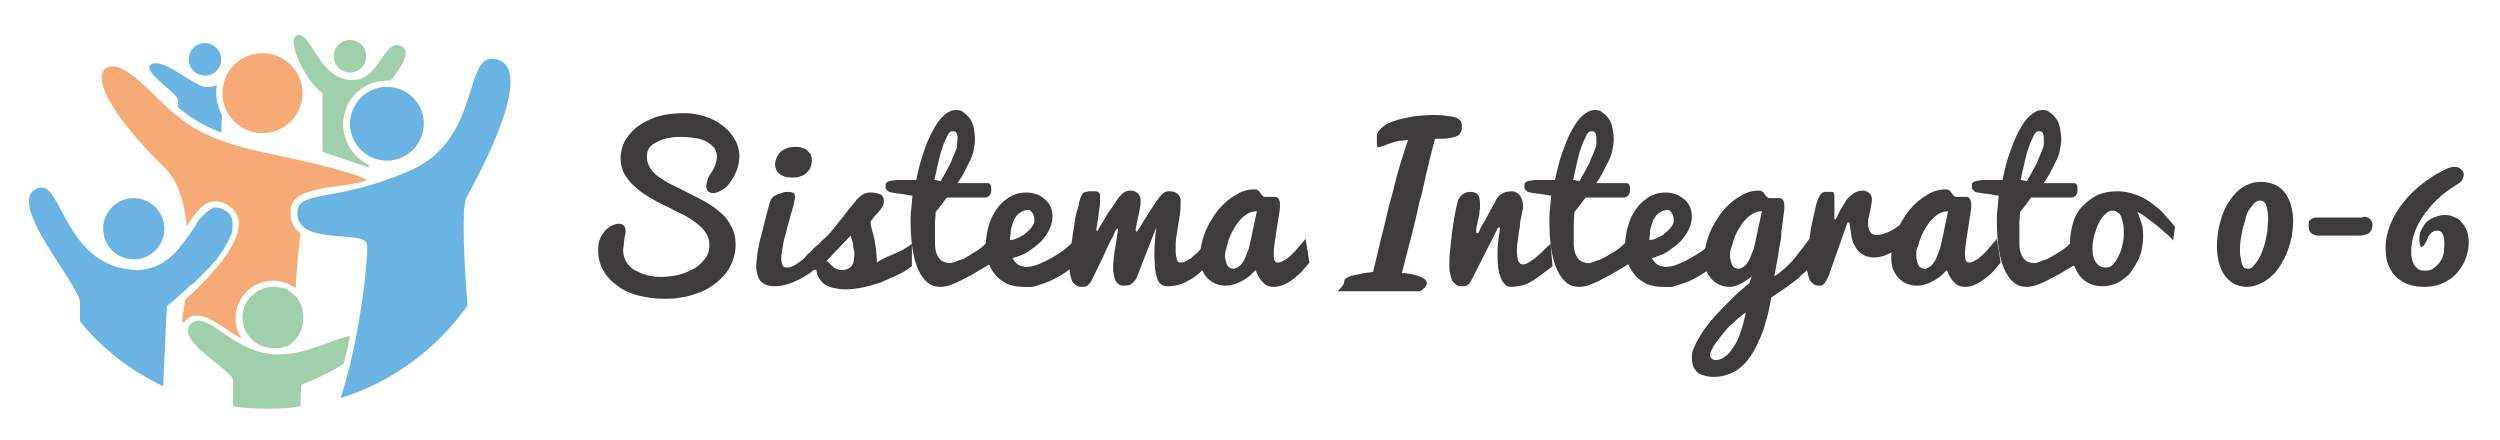
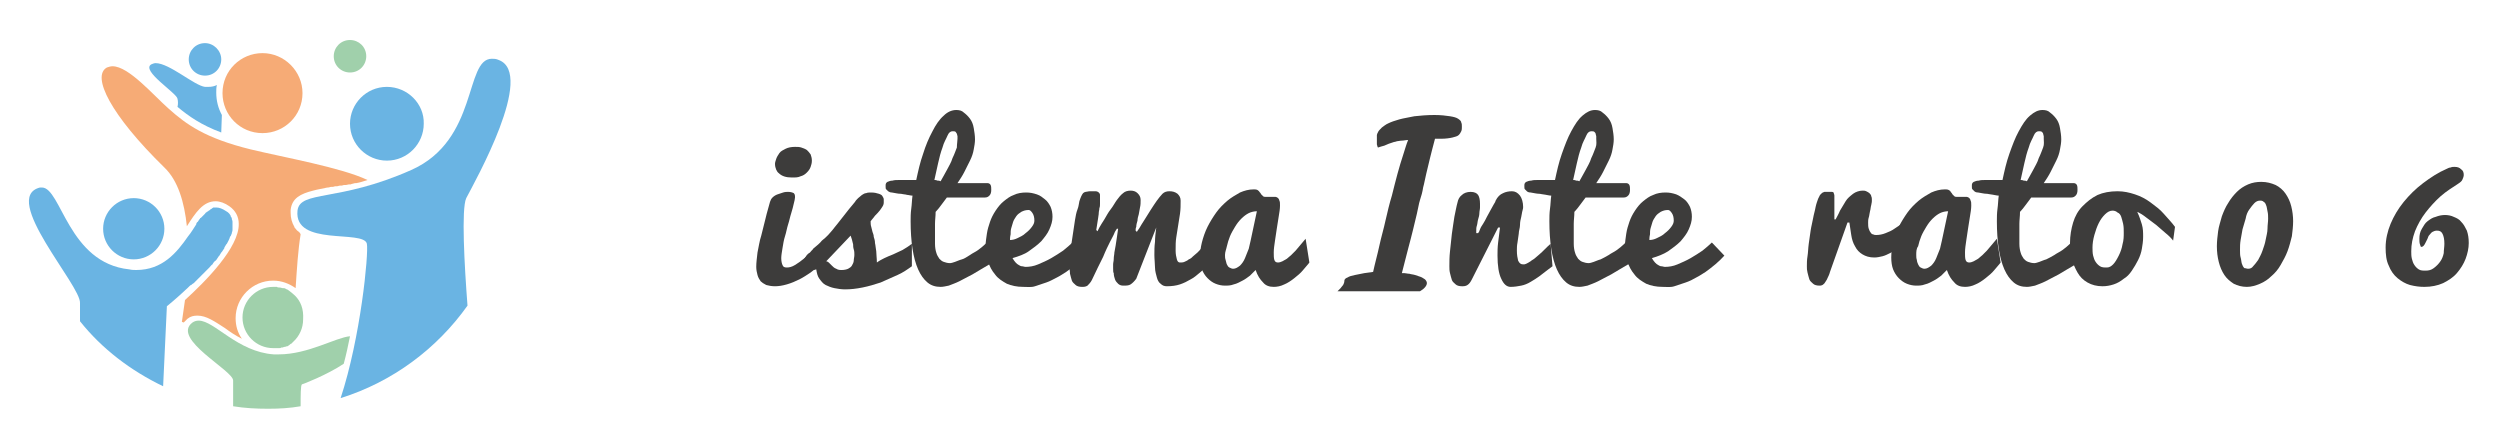
<svg xmlns="http://www.w3.org/2000/svg" id="Livello_1" x="0px" y="0px" viewBox="0 0 400 70.4" style="enable-background:new 0 0 400 70.4;" xml:space="preserve">
  <style type="text/css"> .st0{fill:#6AB4E3;} .st1{fill:#F6AB76;} .st2{fill:#A0D0AB;} .st3{fill:#3D3C3B;} </style>
  <path class="st0" d="M32.8,6.9c-1.5,0-2.6,1.2-2.6,2.6c0,1.5,1.2,2.6,2.6,2.6c1.5,0,2.6-1.2,2.6-2.6C35.4,8.1,34.2,6.9,32.8,6.9" />
  <path class="st1" d="M42,8.5c-3.5,0-6.4,2.8-6.4,6.4c0,3.5,2.8,6.4,6.4,6.4c3.5,0,6.4-2.8,6.4-6.4C48.4,11.4,45.5,8.5,42,8.5" />
  <path class="st0" d="M21.4,31.7c-2.7,0-4.9,2.2-4.9,4.9c0,2.7,2.2,4.9,4.9,4.9s4.9-2.2,4.9-4.9C26.3,33.9,24.1,31.7,21.4,31.7" />
  <path class="st2" d="M56,6.4c-1.5,0-2.6,1.2-2.6,2.6c0,1.5,1.2,2.6,2.6,2.6c1.5,0,2.6-1.2,2.6-2.6C58.6,7.5,57.4,6.4,56,6.4" />
  <path class="st0" d="M61.9,13.9c-3.3,0-5.9,2.7-5.9,5.9c0,3.3,2.7,5.9,5.9,5.9c3.3,0,5.9-2.7,5.9-5.9C67.9,16.6,65.2,13.9,61.9,13.9 " />
-   <path class="st2" d="M54.9,19.9c0-3.9,3.1-7,7-7c0.2,0,0.4,0,0.6,0c1.8-2.2,3.4-4.8,1.7-5.5c-0.3-0.1-0.5-0.2-0.7-0.2 c-2.3,0-3,5.6-7.1,5.6c-0.1,0-0.3,0-0.4,0c-4.9-0.4-6.1-7.2-8.2-7.2c0,0-0.1,0-0.1,0c-2.2,0.3,1.1,7.4,3.9,9.3v9.4l7.4,2.5l0-0.4 C56.6,25.2,54.9,22.7,54.9,19.9" />
  <path class="st0" d="M28.4,15.8c0.1,0.4,0.1,0.9,0,1.3c1.8,1.5,3.8,2.9,7,4.1l0.1-2.8c-0.6-1.1-0.9-2.3-0.9-3.6c0-0.4,0-0.8,0.1-1.2 c-0.4,0.2-0.8,0.3-1.4,0.3c-0.2,0-0.3,0-0.5,0c-1.7-0.2-5.7-3.8-7.9-3.8c-0.2,0-0.5,0.1-0.7,0.2C22.5,11.3,28.3,14.9,28.4,15.8" />
  <path class="st0" d="M79.8,9.6c-0.4-0.2-0.8-0.2-1.1-0.2c-4.4,0-2.1,13-12.9,17.8c-11.7,5.2-17.8,3.2-18.2,6.5 c-0.6,5.8,10.6,3,11.1,5.3c0.3,1.6-1,15-4.2,24.7c8.3-2.6,15.4-7.9,20.3-14.8c-0.5-6.5-1-15.5-0.2-17.2C76,29,85.7,11.8,79.8,9.6" />
  <path class="st2" d="M47.2,47.3c-0.3-0.3-0.7-0.6-1.1-0.9c0,0,0,0,0,0c-0.1-0.1-0.3-0.1-0.4-0.2c0,0,0,0,0,0 c-0.1-0.1-0.3-0.1-0.4-0.1c0,0,0,0-0.1,0c-0.1,0-0.3-0.1-0.4-0.1c0,0-0.1,0-0.1,0c-0.1,0-0.3,0-0.4-0.1c0,0-0.1,0-0.1,0 c-0.2,0-0.3,0-0.5,0c-2.7,0-4.9,2.2-4.9,4.9c0,2.7,2.2,4.9,4.9,4.9c0.2,0,0.3,0,0.5,0c0.1,0,0.1,0,0.2,0c0.1,0,0.2,0,0.3,0 c0.1,0,0.2,0,0.3-0.1c0.1,0,0.1,0,0.2,0c0.1,0,0.2-0.1,0.3-0.1c0,0,0.1,0,0.1,0c0.1,0,0.2-0.1,0.3-0.1c0,0,0,0,0.1,0 c0.1-0.1,0.2-0.1,0.3-0.2c0,0,0,0,0,0c0.1-0.1,0.2-0.2,0.3-0.2c0,0,0,0,0,0c0.1-0.1,0.2-0.2,0.3-0.3c1-0.9,1.6-2.2,1.6-3.6 C48.6,49.4,48.1,48.2,47.2,47.3z" />
  <path class="st2" d="M55,58.2c0.4-1.5,0.7-2.9,1-4.4c-2.3,0.2-6.7,2.9-11.4,2.9c-0.3,0-0.5,0-0.8,0c-5.8-0.4-9.5-5.4-12-5.4 c-0.4,0-0.7,0.1-1,0.3c-3.5,2.6,6.6,7.7,6.5,9.3c0,0.7,0,2.3,0,4.1c1.8,0.3,3.7,0.4,5.6,0.4c1.8,0,3.5-0.1,5.2-0.4 c0-1.8,0-3.3,0.2-3.5C48.4,61.5,52.3,60,55,58.2" />
  <path class="st0" d="M26.1,61.8L26.7,49c0,0,1.5-1.2,3.4-3c0.1-0.1,0.1-0.1,0.2-0.2c0.1-0.1,0.2-0.2,0.3-0.2 c0.1-0.1,0.2-0.2,0.4-0.3c0.1-0.1,0.2-0.2,0.3-0.3c0.1-0.1,0.2-0.2,0.3-0.3c0.1-0.1,0.1-0.1,0.2-0.2c0.1-0.1,0.3-0.3,0.4-0.4 c0.1-0.1,0.1-0.1,0.2-0.2c0.1-0.1,0.3-0.3,0.4-0.4c0.1-0.1,0.1-0.1,0.2-0.2c0.1-0.1,0.3-0.3,0.4-0.4c0,0,0.1-0.1,0.1-0.1 c0.2-0.2,0.3-0.4,0.5-0.5c0-0.1,0.1-0.1,0.1-0.2c0.1-0.1,0.2-0.3,0.4-0.4c0,0,0.1-0.1,0.1-0.1c0.1-0.2,0.3-0.4,0.4-0.6 c0,0,0.1-0.1,0.1-0.1c0.1-0.2,0.2-0.3,0.3-0.5c0,0,0.1-0.1,0.1-0.1c0.1-0.2,0.3-0.4,0.4-0.6c0,0,0-0.1,0-0.1 c0.1-0.2,0.2-0.3,0.3-0.5c0,0,0.1-0.1,0.1-0.1c0.2-0.4,0.4-0.7,0.5-1.1c0,0,0-0.1,0.1-0.1c0.1-0.2,0.1-0.3,0.2-0.5c0,0,0,0,0-0.1 c0.1-0.2,0.1-0.3,0.1-0.5c0,0,0-0.1,0-0.1c0-0.1,0-0.3,0-0.4c0,0,0-0.1,0-0.1c0-0.2,0-0.3,0-0.5c0,0,0-0.1,0-0.1 c0-0.1,0-0.2-0.1-0.4c0,0,0-0.1,0-0.1c0-0.1-0.1-0.3-0.2-0.4c0,0,0,0,0-0.1c-0.1-0.1-0.1-0.2-0.2-0.3c0,0-0.1-0.1-0.1-0.1 c-0.1-0.1-0.2-0.2-0.4-0.3c-0.6-0.4-1.1-0.6-1.6-0.6c-0.1,0-0.2,0-0.3,0c0,0-0.1,0-0.1,0c-0.1,0-0.1,0-0.2,0.1c0,0-0.1,0-0.1,0.1 c-0.1,0-0.1,0-0.2,0.1c0,0-0.1,0-0.1,0.1c-0.1,0-0.1,0.1-0.2,0.1c0,0-0.1,0.1-0.1,0.1c-0.1,0-0.1,0.1-0.2,0.1c0,0-0.1,0.1-0.1,0.1 c-0.1,0-0.1,0.1-0.2,0.2c0,0-0.1,0.1-0.1,0.1c-0.1,0.1-0.1,0.1-0.2,0.2c0,0-0.1,0.1-0.1,0.1c-0.1,0.1-0.1,0.1-0.2,0.2 c0,0-0.1,0.1-0.1,0.1C32.1,34.8,32,34.9,32,35c0,0-0.1,0.1-0.1,0.1c-0.1,0.1-0.1,0.2-0.2,0.3c0,0,0,0.1-0.1,0.1 c-0.1,0.1-0.2,0.2-0.2,0.4c0,0,0,0,0,0c-0.4,0.6-0.8,1.3-1.3,1.9c-1.8,2.6-4.1,5.4-8.3,5.4c-0.3,0-0.7,0-1.1-0.1 C10.9,42.1,9.8,30,6.7,30c-0.1,0-0.2,0-0.3,0c-6.4,1.6,6.6,15.7,6.4,18.5l0,2.9C16.3,55.8,20.9,59.3,26.1,61.8" />
  <path class="st1" d="M47.7,37C47.7,37,47.7,37,47.7,37c-0.2-0.1-0.3-0.3-0.4-0.4c-0.1-0.1-0.2-0.2-0.2-0.3c-0.4-0.7-0.6-1.4-0.6-2.3 c0-0.1,0-0.3,0-0.4c0.2-1.9,1.6-2.6,3.6-3.1c0.7-0.2,1.4-0.3,2.3-0.5c0,0,0.1,0,0.1,0c0.2,0,0.3-0.1,0.5-0.1c0.1,0,0.1,0,0.2,0 c0.2,0,0.3-0.1,0.5-0.1c0.1,0,0.1,0,0.2,0c0.2,0,0.3-0.1,0.5-0.1c0.1,0,0.2,0,0.2,0c0.2,0,0.3-0.1,0.5-0.1c0.1,0,0.2,0,0.2,0 c0.2,0,0.4-0.1,0.6-0.1c0.1,0,0.1,0,0.2,0c0.2-0.1,0.4-0.1,0.7-0.2c0.1,0,0.1,0,0.2,0c0.6-0.1,1.2-0.3,1.8-0.5 c-4.2-2-13.3-3.6-18.7-4.9c-7.3-1.8-10.3-4-13.1-6.5c-2.5-2.2-6.4-6.8-9-6.8c-0.3,0-0.6,0.1-0.9,0.2c-2.5,1.4,0.6,7.6,9.2,16 c2.2,2.1,3.2,5.6,3.6,9.4c0,0,0,0,0,0c1.4-2.2,2.6-4,4.6-4c0.7,0,1.5,0.3,2.2,0.8c1,0.7,1.5,1.7,1.5,2.8c0.1,3.8-5.4,9.3-8.6,12.2 c-0.3,2.1-0.5,3.5-0.5,3.5l0.3,0.1c0.2-0.2,0.4-0.4,0.6-0.6c0.5-0.4,1-0.5,1.6-0.5c1.4,0,2.7,0.9,4.4,2c0.8,0.6,1.7,1.2,2.7,1.7 c-0.7-1-1-2.1-1-3.3c0-3.3,2.7-6,6-6c1.4,0,2.6,0.5,3.6,1.2c0.2-3.1,0.4-6.2,0.8-8.6C48,37.2,47.8,37.1,47.7,37" />
  <g>
-     <path class="st3" d="M103.5,25.1c0,0.7,0.2,1.3,0.6,1.9c0.4,0.6,0.9,1.1,1.6,1.5c0.7,0.5,1.4,0.9,2.3,1.3c0.9,0.4,1.7,0.9,2.6,1.3 c0.9,0.5,1.8,0.9,2.6,1.4c0.9,0.5,1.6,1.1,2.3,1.7c0.7,0.6,1.2,1.4,1.6,2.2c0.4,0.8,0.6,1.7,0.6,2.8c0,1-0.2,1.8-0.5,2.6 s-0.7,1.5-1.3,2.2c-0.5,0.6-1.2,1.2-1.9,1.7c-0.7,0.5-1.5,0.9-2.4,1.2c-0.8,0.3-1.7,0.6-2.7,0.7c-0.9,0.2-1.9,0.2-2.8,0.2 c-1.3,0-2.6-0.2-3.9-0.5c-1.2-0.3-2.4-0.8-3.3-1.5c-1-0.7-1.8-1.5-2.3-2.4c-0.6-1-0.9-2.1-0.9-3.4c0-0.7,0.1-1.3,0.3-1.8 c0.2-0.5,0.5-0.9,0.8-1.3c0.3-0.3,0.7-0.6,1.1-0.8c0.4-0.2,0.7-0.3,1.1-0.3c0.3,0,0.6,0.1,0.8,0.3c0.2,0.2,0.3,0.5,0.3,0.9 c0,0.2,0,0.4-0.1,0.6c0,0.2-0.1,0.4-0.1,0.7c0,0.2-0.1,0.5-0.1,0.8c0,0.3-0.1,0.6-0.1,0.9c0,0.7,0.2,1.4,0.5,1.9 c0.3,0.5,0.8,1,1.3,1.3c0.6,0.3,1.2,0.6,1.9,0.8c0.7,0.2,1.5,0.3,2.3,0.3c0.9,0,1.8-0.1,2.8-0.3c0.9-0.2,1.7-0.6,2.5-1 s1.3-1,1.8-1.6c0.5-0.6,0.7-1.4,0.7-2.2c0-0.8-0.2-1.4-0.6-2c-0.4-0.6-0.9-1.1-1.6-1.6c-0.7-0.5-1.4-1-2.3-1.4 c-0.9-0.4-1.7-0.9-2.6-1.3s-1.8-0.9-2.6-1.4c-0.9-0.5-1.6-1.1-2.3-1.7c-0.7-0.6-1.2-1.3-1.6-2c-0.4-0.7-0.6-1.6-0.6-2.5 c0-0.9,0.2-1.8,0.6-2.6s1.1-1.6,1.9-2.3c0.9-0.7,1.9-1.2,3.2-1.7c1.3-0.4,2.8-0.6,4.5-0.6c1.1,0,2.2,0.2,3.2,0.5s2,0.8,2.8,1.4 c0.8,0.6,1.5,1.3,2,2.2c0.5,0.8,0.8,1.8,0.8,2.8c0,0.6-0.1,1.2-0.3,1.9c-0.2,0.6-0.5,1.3-1,2c-0.4,0.7-0.9,1.2-1.5,1.5 c-0.5,0.3-1,0.5-1.4,0.5c-0.3,0-0.6-0.1-0.8-0.3c-0.2-0.2-0.3-0.5-0.3-0.8c0-0.3,0.1-0.6,0.2-1c0.1-0.4,0.3-0.8,0.7-1.3 c0.3-0.5,0.5-0.9,0.6-1.3c0.1-0.4,0.2-0.8,0.2-1.1c0-0.5-0.1-1-0.4-1.4c-0.3-0.4-0.7-0.7-1.2-1s-1.1-0.5-1.8-0.6s-1.5-0.2-2.4-0.2 c-1,0-1.8,0.1-2.5,0.3c-0.7,0.2-1.3,0.5-1.8,0.8c-0.5,0.3-0.8,0.7-1,1.2C103.6,24.2,103.5,24.7,103.5,25.1z" />
    <path class="st3" d="M131.1,42.5c-0.4,0.3-0.9,0.7-1.4,1.1c-0.6,0.4-1.2,0.8-1.8,1.1s-1.3,0.6-2,0.8s-1.3,0.3-1.9,0.3 c-0.6,0-1-0.1-1.4-0.2c-0.4-0.2-0.7-0.4-0.9-0.6c-0.2-0.3-0.4-0.6-0.5-1c-0.1-0.4-0.2-0.8-0.2-1.3c0-0.7,0.1-1.4,0.2-2.3 c0.2-0.9,0.3-1.8,0.6-2.7c0.2-0.9,0.5-1.9,0.7-2.8c0.2-0.9,0.5-1.8,0.7-2.6c0.1-0.3,0.2-0.5,0.4-0.7c0.2-0.2,0.5-0.4,0.8-0.5 c0.3-0.1,0.6-0.2,0.9-0.3s0.6-0.1,0.8-0.1c0.4,0,0.7,0.1,0.9,0.2c0.2,0.2,0.2,0.4,0.2,0.7c0,0.2-0.1,0.6-0.2,1 c-0.1,0.4-0.2,0.9-0.4,1.5s-0.3,1.2-0.5,1.8c-0.2,0.6-0.3,1.3-0.5,1.9s-0.3,1.3-0.4,1.9c-0.1,0.6-0.2,1.2-0.2,1.6 c0,0.5,0.1,0.9,0.2,1.1c0.1,0.3,0.3,0.4,0.7,0.4c0.4,0,0.8-0.1,1.3-0.4c0.5-0.3,0.9-0.6,1.4-1c0.5-0.4,0.9-0.8,1.4-1.2 s0.9-0.7,1.2-1V42.5z M124,26.2c0-0.2,0.1-0.5,0.2-0.8c0.1-0.3,0.3-0.6,0.5-0.9c0.2-0.3,0.6-0.5,1-0.7s0.9-0.3,1.5-0.3 c0.4,0,0.7,0,1,0.1c0.3,0.1,0.6,0.2,0.9,0.4c0.2,0.2,0.4,0.4,0.6,0.7c0.1,0.3,0.2,0.6,0.2,1c0,0.4-0.1,0.7-0.2,1 c-0.1,0.3-0.3,0.6-0.6,0.9c-0.3,0.3-0.6,0.5-1,0.6c-0.4,0.2-0.8,0.2-1.4,0.2c-0.9,0-1.6-0.2-2.1-0.7C124.3,27.5,124,26.9,124,26.2z " />
    <path class="st3" d="M130.1,39.8c0.6-0.5,1.1-0.9,1.4-1.3c0.4-0.3,0.7-0.6,1-0.9c0.3-0.3,0.5-0.6,0.7-0.8c0.2-0.3,0.5-0.6,0.8-1 c0.3-0.4,0.7-0.9,1.1-1.4s1-1.3,1.7-2.1c0.1-0.2,0.3-0.4,0.5-0.6c0.2-0.2,0.4-0.3,0.6-0.5c0.2-0.1,0.4-0.3,0.7-0.3 c0.2-0.1,0.5-0.1,0.8-0.1c0.5,0,0.9,0.1,1.2,0.2c0.3,0.1,0.5,0.2,0.6,0.4c0.1,0.2,0.2,0.3,0.2,0.5c0,0.2,0,0.3,0,0.5 c0,0.3-0.1,0.5-0.3,0.8c-0.2,0.3-0.4,0.6-0.7,0.9s-0.5,0.5-0.7,0.8c-0.2,0.2-0.3,0.4-0.4,0.5c0,0.3,0,0.6,0.1,0.9s0.1,0.5,0.2,0.8 c0.1,0.3,0.2,0.5,0.2,0.8c0.1,0.3,0.2,0.6,0.2,1c0.1,0.4,0.1,0.8,0.2,1.3c0,0.5,0.1,1.1,0.1,1.8c0.4-0.3,0.8-0.5,1.2-0.7 c0.4-0.2,0.9-0.4,1.4-0.6c0.5-0.2,1-0.5,1.5-0.7c0.5-0.3,1-0.6,1.5-1l0,3.6c-0.7,0.5-1.4,1-2.3,1.4c-0.9,0.4-1.8,0.8-2.7,1.2 c-0.9,0.3-1.9,0.6-2.9,0.8c-1,0.2-1.9,0.3-2.8,0.3c-0.6,0-1.2-0.1-1.7-0.2c-0.5-0.1-1-0.3-1.4-0.5c-0.4-0.2-0.7-0.6-1-1 c-0.3-0.4-0.4-0.9-0.5-1.5c-0.1,0-0.3,0.1-0.4,0.1c-0.1,0-0.3,0-0.4,0c-0.2,0-0.3,0-0.5,0c-0.1,0-0.3-0.1-0.4-0.1s-0.2-0.2-0.3-0.3 c-0.1-0.2-0.1-0.4-0.1-0.7c0-0.3,0.1-0.5,0.2-0.7s0.3-0.4,0.4-0.6c0.2-0.2,0.3-0.3,0.5-0.4C129.9,40,130.1,39.9,130.1,39.8z M132.2,41.8c0.1,0,0.3,0.1,0.4,0.2c0.2,0.2,0.3,0.3,0.5,0.5c0.2,0.2,0.4,0.4,0.7,0.5c0.3,0.2,0.6,0.2,0.9,0.2c0.4,0,0.8-0.1,1-0.2 s0.5-0.3,0.6-0.5s0.3-0.5,0.3-0.8s0.1-0.6,0.1-0.9c0-0.3,0-0.6-0.1-0.9s-0.1-0.6-0.1-0.8c-0.1-0.3-0.1-0.5-0.2-0.8 c-0.1-0.2-0.1-0.4-0.2-0.6L132.2,41.8z" />
    <path class="st3" d="M158.3,42.3c-1,0.6-1.9,1.1-2.7,1.6c-0.8,0.4-1.5,0.8-2.1,1.1s-1.2,0.5-1.7,0.7c-0.5,0.1-0.9,0.2-1.3,0.2 c-0.8,0-1.5-0.2-2.1-0.7c-0.6-0.5-1.1-1.2-1.5-2.1s-0.7-2-0.9-3.3c-0.2-1.3-0.3-2.8-0.3-4.4c0-0.6,0-1.3,0.1-2 c0.1-0.7,0.1-1.4,0.2-2.1c-0.3,0-0.6-0.1-0.7-0.1c-0.2,0-0.4-0.1-0.6-0.1s-0.4-0.1-0.7-0.1c-0.3,0-0.7-0.1-1.3-0.2 c-0.3,0-0.4-0.1-0.6-0.2c-0.1-0.1-0.2-0.2-0.3-0.3c-0.1-0.1-0.1-0.2-0.1-0.4c0-0.1,0-0.2,0-0.3c0-0.2,0.1-0.4,0.3-0.5 c0.2-0.1,0.5-0.2,0.8-0.2c0.3-0.1,0.7-0.1,1.1-0.1c0.4,0,0.8,0,1.1,0c0.4,0,0.7,0,1,0c0.3,0,0.5,0,0.6,0c0.3-1.4,0.6-2.8,1.1-4.2 c0.4-1.3,0.9-2.5,1.5-3.6c0.5-1,1.1-1.9,1.8-2.5c0.6-0.6,1.3-0.9,2-0.9c0.5,0,0.9,0.1,1.2,0.4c0.4,0.3,0.7,0.6,1,1s0.5,0.9,0.6,1.5 c0.1,0.6,0.2,1.2,0.2,1.8c0,0.5-0.1,1.1-0.2,1.6c-0.1,0.6-0.3,1.2-0.6,1.8c-0.3,0.6-0.6,1.2-0.9,1.8s-0.7,1.2-1.1,1.8 c0.1,0,0.3,0,0.5,0c0.2,0,0.5,0,0.8,0c0.3,0,0.6,0,0.9,0c0.3,0,0.7,0,1,0c0.3,0,0.6,0,0.9,0c0.3,0,0.5,0,0.7,0 c0.2,0,0.4,0.1,0.5,0.3c0.1,0.2,0.1,0.5,0.1,0.8c0,0.4-0.1,0.7-0.3,0.9c-0.2,0.2-0.4,0.3-0.7,0.3h-6.1c-0.3,0.4-0.6,0.8-0.9,1.2 c-0.3,0.4-0.6,0.8-0.9,1.1c0,0.7-0.1,1.3-0.1,1.9c0,0.3,0,0.6,0,0.8c0,0.3,0,0.6,0,0.9c0,0.3,0,0.6,0,0.8c0,0.3,0,0.5,0,0.7 c0,0.6,0.1,1.1,0.2,1.4c0.1,0.4,0.3,0.7,0.5,1c0.2,0.2,0.4,0.4,0.7,0.5c0.3,0.1,0.6,0.2,1,0.2c0.2,0,0.5-0.1,0.8-0.2 c0.3-0.1,0.7-0.3,1.1-0.4s0.8-0.4,1.3-0.7c0.4-0.3,0.9-0.5,1.3-0.8c0.4-0.3,0.8-0.6,1.2-1s0.7-0.7,1.1-1V42.3z M153.2,22.2 c0-0.1,0-0.2,0-0.4c0-0.1-0.1-0.3-0.1-0.4c-0.1-0.1-0.1-0.2-0.2-0.3c-0.1-0.1-0.3-0.1-0.5-0.1c-0.3,0-0.6,0.2-0.8,0.7 s-0.6,1.1-0.8,1.9c-0.3,0.8-0.5,1.6-0.7,2.5s-0.4,1.8-0.6,2.7c0.2,0,0.3,0,0.5,0.1c0.2,0,0.3,0,0.5,0.1c0.3-0.5,0.6-1.1,1-1.8 c0.3-0.6,0.7-1.2,0.9-1.9c0.3-0.6,0.5-1.2,0.7-1.7C153.1,23,153.2,22.6,153.2,22.2z" />
    <path class="st3" d="M163.7,45.9c-1,0-1.9-0.2-2.6-0.5c-0.7-0.4-1.4-0.8-1.9-1.5c-0.5-0.6-0.9-1.3-1.1-2.1 c-0.2-0.8-0.4-1.6-0.4-2.5c0-0.6,0.1-1.2,0.2-1.9c0.1-0.7,0.3-1.3,0.5-1.9c0.2-0.6,0.5-1.2,0.9-1.8c0.4-0.6,0.8-1.1,1.3-1.5 c0.5-0.4,1-0.8,1.6-1c0.6-0.3,1.3-0.4,2-0.4c0.6,0,1.1,0.1,1.7,0.3s0.9,0.5,1.3,0.8c0.4,0.3,0.7,0.8,0.9,1.2c0.2,0.5,0.3,1,0.3,1.6 c0,0.7-0.2,1.3-0.5,2s-0.8,1.3-1.3,1.9c-0.6,0.6-1.3,1.1-2,1.6s-1.6,0.8-2.6,1.1c0.2,0.3,0.3,0.5,0.5,0.7s0.3,0.3,0.5,0.4 c0.2,0.1,0.3,0.2,0.5,0.2c0.2,0,0.4,0.1,0.6,0.1c0.6,0,1.3-0.1,2-0.4s1.4-0.6,2.1-1c0.7-0.4,1.3-0.8,1.9-1.2 c0.6-0.5,1.1-0.9,1.5-1.3l2,2.1c-0.9,1-1.9,1.8-3,2.6c-0.5,0.3-0.9,0.6-1.5,0.9s-1.1,0.6-1.7,0.8c-0.6,0.2-1.2,0.4-1.8,0.6 S164.4,45.9,163.7,45.9z M161.6,38.4c0.4,0,0.8-0.1,1.2-0.3c0.4-0.2,0.9-0.4,1.3-0.8c0.4-0.3,0.7-0.6,1-1s0.4-0.7,0.4-1 c0-0.5-0.1-0.9-0.3-1.2c-0.2-0.3-0.4-0.5-0.6-0.5c-0.5,0-0.8,0.1-1.2,0.3c-0.3,0.2-0.6,0.4-0.8,0.7s-0.4,0.6-0.5,0.9 c-0.1,0.3-0.2,0.7-0.3,1c-0.1,0.3-0.1,0.7-0.1,1C161.6,37.9,161.6,38.2,161.6,38.4z" />
    <path class="st3" d="M178.1,42.9c0-0.1,0-0.3,0-0.6c0-0.3,0.1-0.5,0.1-0.9s0.1-0.7,0.1-1c0.1-0.4,0.1-0.7,0.2-1.1 c0.1-0.8,0.3-1.8,0.4-2.7h-0.2c-0.1,0.2-0.3,0.4-0.4,0.7s-0.4,0.8-0.7,1.4c-0.3,0.6-0.7,1.4-1.1,2.4c-0.5,1-1.1,2.2-1.8,3.7 c-0.2,0.4-0.5,0.7-0.7,0.9c-0.3,0.2-0.6,0.2-0.9,0.2c-0.4,0-0.8-0.1-1-0.3s-0.5-0.4-0.6-0.7c-0.1-0.3-0.2-0.7-0.3-1.1 c0-0.4-0.1-0.8-0.1-1.2c0-0.4,0-0.9,0.1-1.5c0.1-0.6,0.1-1.2,0.2-1.9c0.1-0.7,0.2-1.3,0.3-2c0.1-0.7,0.2-1.3,0.3-2 c0.1-0.6,0.2-1.2,0.4-1.7s0.2-0.9,0.3-1.3c0.1-0.3,0.2-0.6,0.3-0.8c0.1-0.2,0.2-0.4,0.3-0.5c0.1-0.1,0.3-0.2,0.4-0.2 c0.2,0,0.4-0.1,0.7-0.1c0.4,0,0.7,0,0.9,0c0.2,0,0.4,0.1,0.5,0.2c0.1,0.1,0.2,0.2,0.2,0.4c0,0.2,0,0.4,0,0.8c0,0.2,0,0.4,0,0.6 c0,0.2,0,0.5-0.1,0.7c0,0.3-0.1,0.5-0.1,0.8c0,0.3-0.1,0.6-0.1,0.8c-0.1,0.6-0.2,1.3-0.3,1.9l0.2,0.2c0,0,0.1-0.2,0.3-0.6 c0.2-0.4,0.5-0.8,0.8-1.3c0.3-0.5,0.6-1.1,1-1.6s0.7-1.1,1-1.5c0.3-0.4,0.6-0.8,1-1.1c0.3-0.3,0.8-0.4,1.2-0.4 c0.4,0,0.8,0.1,1.1,0.4c0.3,0.3,0.5,0.6,0.5,1.1c0,0.4,0,0.8-0.1,1.2c-0.1,0.4-0.1,0.7-0.2,1.1c-0.1,0.3-0.2,0.7-0.2,1 c-0.1,0.3-0.2,0.7-0.2,1c-0.1,0.2-0.1,0.4-0.1,0.5s0,0.1,0,0.1l0.2,0.2c0,0,0.1-0.2,0.4-0.6c0.2-0.4,0.5-0.8,0.8-1.3 c0.3-0.5,0.7-1.1,1-1.6c0.4-0.6,0.7-1.1,1-1.5c0.3-0.4,0.6-0.8,0.9-1.1c0.3-0.3,0.7-0.4,1.1-0.4c0.5,0,0.9,0.1,1.3,0.4 c0.3,0.3,0.5,0.6,0.5,1.1c0,0.7,0,1.4-0.1,2.1c-0.1,0.7-0.2,1.3-0.3,1.9c-0.1,0.6-0.2,1.3-0.3,1.9s-0.1,1.3-0.1,2.1 c0,0.6,0.1,1,0.2,1.4c0.1,0.4,0.3,0.5,0.5,0.5c0.2,0,0.5,0,0.7-0.1s0.5-0.2,0.7-0.4c0.3-0.1,0.5-0.3,0.7-0.5 c0.2-0.2,0.5-0.4,0.7-0.6c0.5-0.5,1-1,1.5-1.7l0.3,3.7c-0.5,0.4-0.9,0.8-1.4,1.2s-0.9,0.8-1.5,1.1c-0.5,0.3-1.1,0.6-1.7,0.8 c-0.6,0.2-1.3,0.3-2.1,0.3c-0.4,0-0.7-0.1-1-0.4c-0.3-0.2-0.5-0.6-0.6-1s-0.3-1-0.3-1.6s-0.1-1.3-0.1-2c0-0.7,0-1.4,0.1-2.1 c0-0.7,0.1-1.5,0.2-2.3H185l-3.2,8.2c-0.3,0.4-0.6,0.7-0.9,0.9c-0.3,0.2-0.7,0.2-1.2,0.2c-0.3,0-0.6-0.1-0.8-0.3s-0.4-0.4-0.5-0.7 s-0.2-0.6-0.2-1C178.1,43.6,178.1,43.3,178.1,42.9z" />
    <path class="st3" d="M209.5,42c-0.2,0.3-0.6,0.7-1,1.2s-0.9,0.9-1.4,1.3c-0.5,0.4-1.1,0.8-1.6,1c-0.6,0.3-1.2,0.4-1.7,0.4 c-0.7,0-1.3-0.2-1.7-0.7c-0.5-0.5-0.9-1.1-1.2-2c-0.3,0.3-0.6,0.6-0.9,0.9c-0.4,0.3-0.8,0.6-1.2,0.8c-0.4,0.2-0.9,0.5-1.4,0.6 c-0.5,0.2-1,0.2-1.4,0.2c-0.5,0-1-0.1-1.5-0.3c-0.5-0.2-0.9-0.5-1.3-0.9c-0.4-0.4-0.7-0.9-0.9-1.4s-0.3-1.2-0.3-1.9 c0-0.8,0.1-1.6,0.3-2.4c0.2-0.8,0.5-1.7,0.9-2.5c0.4-0.8,0.9-1.6,1.4-2.3c0.5-0.7,1.1-1.3,1.8-1.9c0.6-0.5,1.3-0.9,2-1.3 c0.7-0.3,1.4-0.5,2.2-0.5c0.2,0,0.4,0,0.6,0.1c0.1,0.1,0.3,0.2,0.3,0.3c0.1,0.1,0.2,0.2,0.3,0.4c0.1,0.1,0.2,0.2,0.3,0.3 c0.1,0.1,0.3,0.1,0.4,0.1c0.1,0,0.3,0,0.4,0c0.1,0,0.2,0,0.4,0c0.1,0,0.2,0,0.4,0c0.2,0,0.3,0,0.4,0c0.1,0,0.3,0.1,0.4,0.2 c0.1,0.1,0.2,0.3,0.2,0.4c0.1,0.2,0.1,0.4,0.1,0.8c0,0.5-0.1,1.1-0.2,1.7c-0.1,0.6-0.2,1.3-0.3,1.9s-0.2,1.3-0.3,2 c-0.1,0.7-0.2,1.3-0.2,1.9c0,0.5,0,0.9,0.1,1.2c0.1,0.3,0.3,0.4,0.6,0.4c0.2,0,0.5-0.1,0.7-0.2c0.2-0.1,0.5-0.3,0.7-0.4 c0.2-0.2,0.5-0.4,0.7-0.6s0.5-0.5,0.7-0.7c0.5-0.6,1-1.2,1.6-1.9L209.5,42z M196,40.8c0,0.3,0,0.5,0.1,0.8s0.1,0.5,0.2,0.7 c0.1,0.2,0.2,0.4,0.4,0.5s0.4,0.2,0.6,0.2c0.4,0,0.7-0.2,1.1-0.5c0.3-0.3,0.6-0.7,0.8-1.2c0.2-0.5,0.4-1,0.6-1.5 c0.1-0.5,0.2-0.9,0.3-1.3l1-4.7c-0.4,0-0.9,0.1-1.3,0.3c-0.4,0.2-0.8,0.5-1.2,0.9c-0.4,0.4-0.7,0.8-1,1.3c-0.3,0.5-0.6,1-0.8,1.5 s-0.4,1.1-0.5,1.6S196,40.3,196,40.8z" />
    <path class="st3" d="M220.5,23.6L220.5,23.6c-0.1,0-0.1-0.2-0.2-0.5c0-0.4,0-0.9,0-1.5c0-0.1,0.1-0.3,0.2-0.5 c0.1-0.2,0.3-0.4,0.6-0.7c0.3-0.2,0.6-0.5,1.1-0.7c0.4-0.2,1-0.4,1.7-0.6c0.7-0.2,1.5-0.3,2.4-0.5c0.9-0.1,2-0.2,3.2-0.2 c1,0,1.9,0.1,2.5,0.2s1,0.2,1.3,0.4c0.3,0.2,0.5,0.4,0.5,0.6c0.1,0.2,0.1,0.4,0.1,0.7c0,0.2,0,0.5-0.1,0.7 c-0.1,0.2-0.2,0.4-0.4,0.6c-0.2,0.2-0.6,0.3-1,0.4c-0.4,0.1-1.1,0.2-1.8,0.2c-0.3,0-0.7,0-1,0c-0.3,1.2-0.6,2.2-0.8,3.1 c-0.2,0.9-0.4,1.7-0.6,2.5c-0.2,0.8-0.3,1.5-0.5,2.2c-0.1,0.7-0.3,1.4-0.5,2s-0.3,1.4-0.5,2.2c-0.2,0.8-0.4,1.6-0.6,2.5 c-0.2,0.9-0.5,1.9-0.8,3.1c-0.3,1.1-0.6,2.4-1,3.9c0.1,0,0.2,0,0.4,0c0.2,0,0.5,0.1,0.8,0.1c0.3,0.1,0.6,0.1,0.9,0.2 c0.3,0.1,0.6,0.2,0.9,0.3c0.3,0.1,0.5,0.3,0.7,0.4c0.2,0.2,0.3,0.4,0.3,0.6c0,0.4-0.4,0.9-1.1,1.3c-0.2,0-0.6,0-1.1,0s-1.1,0-1.7,0 c-0.7,0-1.4,0-2.2,0s-1.5,0-2.3,0c-0.8,0-1.5,0-2.2,0c-0.7,0-1.4,0-1.9,0c-0.6,0-1,0-1.3,0c-0.3,0-0.5,0-0.5,0c0,0,0.1-0.1,0.2-0.2 s0.2-0.2,0.3-0.3s0.2-0.3,0.4-0.5c0.1-0.2,0.2-0.4,0.2-0.7c0-0.2,0.2-0.4,0.5-0.5c0.3-0.2,0.7-0.3,1.2-0.4c0.5-0.1,1-0.2,1.5-0.3 c0.5-0.1,1-0.1,1.4-0.2c0.3-1.4,0.7-2.8,1-4.2c0.3-1.4,0.7-2.7,1-4.1c0.3-1.3,0.6-2.6,1-3.9c0.3-1.2,0.6-2.4,0.9-3.5 c0.3-1.1,0.6-2.1,0.9-3c0.3-0.9,0.5-1.7,0.8-2.4c-0.4,0-0.7,0.1-1,0.1c-0.3,0-0.6,0.1-0.8,0.1c-0.2,0.1-0.5,0.1-0.7,0.2 s-0.4,0.1-0.6,0.2c-0.2,0.1-0.5,0.2-0.7,0.3C221.1,23.4,220.8,23.5,220.5,23.6z" />
    <path class="st3" d="M231.9,42.6c0-0.7,0-1.5,0.1-2.4c0.1-0.9,0.2-1.8,0.3-2.8c0.1-0.9,0.3-1.9,0.4-2.7c0.2-0.9,0.3-1.6,0.5-2.3 c0.1-0.5,0.3-0.9,0.7-1.2c0.3-0.3,0.8-0.5,1.4-0.5s1,0.2,1.2,0.5c0.2,0.3,0.3,0.8,0.3,1.4c0,0.2,0,0.4,0,0.6c0,0.3-0.1,0.6-0.1,0.9 c0,0.3-0.1,0.7-0.2,1c-0.1,0.3-0.1,0.7-0.2,1s-0.1,0.5-0.1,0.8c0,0.2,0,0.4,0,0.4h0.3c0.1-0.1,0.2-0.3,0.3-0.6s0.3-0.6,0.5-0.9 c0.2-0.3,0.4-0.7,0.6-1.1c0.2-0.4,0.4-0.7,0.6-1.1c0.2-0.3,0.3-0.6,0.5-0.9s0.3-0.5,0.3-0.6c0.3-0.6,0.7-1,1.2-1.2 c0.4-0.2,0.9-0.3,1.4-0.3s0.9,0.2,1.3,0.7c0.3,0.4,0.5,1.1,0.5,1.8c0,0.1,0,0.3-0.1,0.6s-0.1,0.6-0.2,1c-0.1,0.4-0.2,0.8-0.2,1.3 s-0.2,0.9-0.2,1.4c-0.1,0.5-0.1,0.9-0.2,1.4s-0.1,0.9-0.1,1.3c0,0.7,0.1,1.2,0.2,1.6c0.2,0.4,0.4,0.6,0.8,0.6c0.2,0,0.3,0,0.5-0.1 s0.4-0.2,0.7-0.4c0.2-0.2,0.5-0.3,0.7-0.5c0.2-0.2,0.5-0.4,0.7-0.6c0.6-0.5,1.1-1.1,1.8-1.7l0.3,3.6l-0.8,0.6 c-0.4,0.3-0.9,0.7-1.3,1c-0.4,0.3-0.9,0.6-1.4,0.9c-0.5,0.3-1,0.5-1.5,0.6s-1.1,0.2-1.7,0.2c-0.6,0-1.1-0.4-1.5-1.3 c-0.4-0.8-0.6-2.1-0.6-3.7c0-0.6,0-1.3,0.1-2.1s0.2-1.5,0.3-2.4h-0.3l-4.2,8.3c-0.2,0.4-0.4,0.7-0.7,0.9s-0.6,0.2-0.9,0.2 c-0.4,0-0.8-0.1-1-0.3s-0.5-0.4-0.6-0.7s-0.2-0.7-0.3-1.1S231.9,43,231.9,42.6z" />
    <path class="st3" d="M260.5,42.3c-1,0.6-1.9,1.1-2.7,1.6c-0.8,0.4-1.5,0.8-2.1,1.1s-1.2,0.5-1.7,0.7c-0.5,0.1-0.9,0.2-1.3,0.2 c-0.8,0-1.5-0.2-2.1-0.7c-0.6-0.5-1.1-1.2-1.5-2.1c-0.4-0.9-0.7-2-0.9-3.3c-0.2-1.3-0.3-2.8-0.3-4.4c0-0.6,0-1.3,0.1-2 c0.1-0.7,0.1-1.4,0.2-2.1c-0.3,0-0.6-0.1-0.7-0.1s-0.4-0.1-0.6-0.1s-0.4-0.1-0.7-0.1c-0.3,0-0.7-0.1-1.3-0.2 c-0.3,0-0.5-0.1-0.6-0.2s-0.2-0.2-0.3-0.3s-0.1-0.2-0.1-0.4c0-0.1,0-0.2,0-0.3c0-0.2,0.1-0.4,0.3-0.5c0.2-0.1,0.5-0.2,0.8-0.2 c0.3-0.1,0.7-0.1,1.1-0.1c0.4,0,0.8,0,1.1,0c0.4,0,0.7,0,1,0s0.5,0,0.6,0c0.3-1.4,0.6-2.8,1.1-4.2s0.9-2.5,1.5-3.6s1.1-1.9,1.8-2.5 s1.3-0.9,2-0.9c0.5,0,0.9,0.1,1.2,0.4c0.4,0.3,0.7,0.6,1,1s0.5,0.9,0.6,1.5c0.1,0.6,0.2,1.2,0.2,1.8c0,0.5-0.1,1.1-0.2,1.6 c-0.1,0.6-0.3,1.2-0.6,1.8c-0.3,0.6-0.6,1.2-0.9,1.8c-0.3,0.6-0.7,1.2-1.1,1.8c0.1,0,0.3,0,0.5,0c0.2,0,0.5,0,0.8,0 c0.3,0,0.6,0,0.9,0c0.3,0,0.7,0,1,0c0.3,0,0.6,0,0.9,0c0.3,0,0.5,0,0.7,0c0.2,0,0.4,0.1,0.5,0.3c0.1,0.2,0.1,0.5,0.1,0.8 c0,0.4-0.1,0.7-0.3,0.9s-0.4,0.3-0.7,0.3h-6.1c-0.3,0.4-0.6,0.8-0.9,1.2c-0.3,0.4-0.6,0.8-0.9,1.1c0,0.7-0.1,1.3-0.1,1.9 c0,0.3,0,0.6,0,0.8c0,0.3,0,0.6,0,0.9c0,0.3,0,0.6,0,0.8c0,0.3,0,0.5,0,0.7c0,0.6,0.1,1.1,0.2,1.4c0.1,0.4,0.3,0.7,0.5,1 c0.2,0.2,0.4,0.4,0.7,0.5c0.3,0.1,0.6,0.2,1,0.2c0.2,0,0.5-0.1,0.8-0.2c0.3-0.1,0.7-0.3,1.1-0.4c0.4-0.2,0.8-0.4,1.3-0.7 c0.4-0.3,0.9-0.5,1.3-0.8c0.4-0.3,0.8-0.6,1.2-1s0.7-0.7,1.1-1V42.3z M255.4,22.2c0-0.1,0-0.2,0-0.4c0-0.1-0.1-0.3-0.1-0.4 s-0.1-0.2-0.2-0.3c-0.1-0.1-0.3-0.1-0.5-0.1c-0.3,0-0.6,0.2-0.8,0.7s-0.6,1.1-0.8,1.9c-0.3,0.8-0.5,1.6-0.7,2.5s-0.4,1.8-0.6,2.7 c0.2,0,0.3,0,0.5,0.1c0.2,0,0.3,0,0.5,0.1c0.3-0.5,0.6-1.1,1-1.8c0.3-0.6,0.7-1.2,0.9-1.9c0.3-0.6,0.5-1.2,0.7-1.7 S255.4,22.6,255.4,22.2z" />
    <path class="st3" d="M266,45.9c-1,0-1.9-0.2-2.6-0.5c-0.7-0.4-1.4-0.8-1.9-1.5c-0.5-0.6-0.9-1.3-1.1-2.1c-0.2-0.8-0.4-1.6-0.4-2.5 c0-0.6,0.1-1.2,0.2-1.9c0.1-0.7,0.3-1.3,0.5-1.9s0.5-1.2,0.9-1.8c0.4-0.6,0.8-1.1,1.3-1.5c0.5-0.4,1-0.8,1.6-1 c0.6-0.3,1.3-0.4,2-0.4c0.6,0,1.1,0.1,1.7,0.3c0.5,0.2,0.9,0.5,1.3,0.8c0.4,0.3,0.7,0.8,0.9,1.2c0.2,0.5,0.3,1,0.3,1.6 c0,0.7-0.2,1.3-0.5,2c-0.3,0.7-0.8,1.3-1.3,1.9c-0.6,0.6-1.3,1.1-2,1.6c-0.8,0.5-1.6,0.8-2.6,1.1c0.2,0.3,0.3,0.5,0.5,0.7 c0.2,0.2,0.3,0.3,0.5,0.4c0.2,0.1,0.3,0.2,0.5,0.2c0.2,0,0.4,0.1,0.6,0.1c0.6,0,1.3-0.1,2-0.4s1.4-0.6,2.1-1 c0.7-0.4,1.3-0.8,1.9-1.2c0.6-0.5,1.1-0.9,1.5-1.3l2,2.1c-0.9,1-1.9,1.8-3,2.6c-0.5,0.3-0.9,0.6-1.5,0.9c-0.5,0.3-1.1,0.6-1.7,0.8 c-0.6,0.2-1.2,0.4-1.8,0.6S266.7,45.9,266,45.9z M263.9,38.4c0.4,0,0.8-0.1,1.2-0.3s0.9-0.4,1.3-0.8c0.4-0.3,0.7-0.6,1-1 c0.3-0.4,0.4-0.7,0.4-1c0-0.5-0.1-0.9-0.3-1.2c-0.2-0.3-0.4-0.5-0.6-0.5c-0.5,0-0.8,0.1-1.2,0.3c-0.3,0.2-0.6,0.4-0.8,0.7 s-0.4,0.6-0.5,0.9c-0.1,0.3-0.2,0.7-0.3,1c-0.1,0.3-0.1,0.7-0.1,1C263.9,37.9,263.9,38.2,263.9,38.4z" />
-     <path class="st3" d="M280.3,44.2c-0.6,0.5-1.2,0.9-1.8,1.2s-1.2,0.5-1.8,0.5c-0.5,0-1-0.1-1.5-0.3s-0.9-0.5-1.3-0.9 c-0.4-0.4-0.7-0.9-0.9-1.4s-0.3-1.2-0.3-1.9c0-0.8,0.1-1.6,0.3-2.4c0.2-0.8,0.5-1.7,0.9-2.5c0.4-0.8,0.9-1.6,1.4-2.3 c0.5-0.7,1.1-1.3,1.8-1.9c0.6-0.5,1.3-0.9,2-1.3c0.7-0.3,1.4-0.5,2.2-0.5c0.2,0,0.4,0,0.6,0.1s0.3,0.2,0.3,0.3 c0.1,0.1,0.2,0.2,0.3,0.4c0.1,0.1,0.2,0.2,0.3,0.3c0.1,0.1,0.3,0.1,0.4,0.1c0.1,0,0.3,0,0.4,0c0.1,0,0.2,0,0.4,0c0.1,0,0.2,0,0.4,0 c0.2,0,0.3,0,0.4,0s0.3,0.1,0.4,0.2c0.1,0.1,0.2,0.3,0.2,0.4c0.1,0.2,0.1,0.4,0.1,0.8c0,0.3,0,0.6-0.1,1.1s-0.1,1-0.2,1.6 c-0.1,0.6-0.2,1.2-0.2,1.8s-0.2,1.3-0.3,1.9c-0.2,1.5-0.5,3-0.8,4.7c0.3-0.2,0.7-0.4,1-0.7s0.8-0.6,1.2-1.1c0.5-0.4,1-1,1.5-1.7 c0.6-0.7,1.2-1.5,1.9-2.5l0.8,3.5c-0.2,0.3-0.4,0.7-0.7,1c-0.3,0.3-0.6,0.7-1,1c-0.4,0.3-0.7,0.7-1.1,1c-0.4,0.3-0.8,0.6-1.2,0.9 c-0.9,0.7-1.9,1.3-2.9,2c-0.2,1.1-0.4,2.2-0.7,3.3c-0.3,1.1-0.6,2.1-1,3c-0.4,0.9-0.8,1.8-1.3,2.6c-0.5,0.8-1,1.5-1.6,2 c-0.6,0.6-1.3,1-2,1.3c-0.8,0.3-1.6,0.5-2.5,0.5c-0.4,0-0.7,0-1.2-0.1c-0.4-0.1-0.8-0.2-1.2-0.4c-0.4-0.2-0.6-0.5-0.9-1 c-0.2-0.4-0.3-1-0.3-1.7c0-0.5,0.1-1,0.4-1.6c0.2-0.6,0.6-1.2,1-1.9c0.4-0.7,0.9-1.3,1.5-2.1c0.6-0.7,1.2-1.4,1.9-2.1 c0.7-0.7,1.4-1.4,2.1-2.1c0.7-0.7,1.5-1.3,2.3-2L280.3,44.2z M274.5,57.6c0.4,0,0.9-0.1,1.3-0.4c0.4-0.3,0.8-0.6,1.1-1 c0.3-0.4,0.6-0.9,0.9-1.4c0.3-0.5,0.5-1.1,0.7-1.7c0.2-0.6,0.4-1.1,0.5-1.7c0.1-0.5,0.3-1,0.3-1.4c-0.4,0.3-0.8,0.6-1.3,1 c-0.4,0.4-0.8,0.8-1.3,1.2c-0.4,0.4-0.8,0.9-1.2,1.4c-0.4,0.5-0.7,0.9-1,1.3c-0.3,0.4-0.5,0.8-0.7,1.2s-0.2,0.7-0.2,0.9 C273.8,57.4,274,57.6,274.5,57.6z M276.8,40.8c0,0.3,0,0.5,0.1,0.8c0,0.2,0.1,0.5,0.2,0.7c0.1,0.2,0.2,0.4,0.4,0.5s0.4,0.2,0.6,0.2 c0.4,0,0.7-0.2,1.1-0.5c0.3-0.3,0.6-0.7,0.8-1.2c0.2-0.5,0.4-1,0.6-1.5c0.1-0.5,0.2-0.9,0.3-1.3l1-4.7c-0.4,0-0.9,0.1-1.3,0.3 c-0.4,0.2-0.8,0.5-1.2,0.9c-0.4,0.4-0.7,0.8-1,1.3c-0.3,0.5-0.6,1-0.8,1.5s-0.4,1.1-0.5,1.6C276.9,39.8,276.8,40.3,276.8,40.8z" />
    <path class="st3" d="M289.1,42.6c0-0.5,0-1,0.1-1.6s0.1-1.3,0.2-2c0.1-0.7,0.2-1.4,0.3-2.1c0.1-0.7,0.3-1.4,0.4-2 c0.1-0.6,0.3-1.2,0.4-1.8c0.1-0.5,0.3-1,0.4-1.3c0.1-0.2,0.2-0.4,0.3-0.6c0.1-0.1,0.2-0.2,0.3-0.3c0.1-0.1,0.2-0.1,0.4-0.2 c0.2,0,0.4,0,0.6,0c0.3,0,0.5,0,0.6,0c0.2,0,0.3,0.1,0.3,0.2s0.1,0.2,0.1,0.4c0,0.2,0,0.4,0,0.8c0,0.4,0,0.9,0,1.4s0,1.1,0,1.6h0.2 c0.2-0.4,0.5-0.9,0.7-1.4c0.3-0.5,0.6-1,0.9-1.5s0.7-0.8,1.2-1.2c0.4-0.3,1-0.5,1.5-0.5c0.2,0,0.4,0,0.6,0.1 c0.2,0.1,0.4,0.2,0.5,0.3s0.3,0.3,0.3,0.5c0.1,0.2,0.1,0.4,0.1,0.6c0,0.2,0,0.4-0.1,0.8c-0.1,0.3-0.1,0.7-0.2,1 c-0.1,0.4-0.1,0.7-0.2,1c-0.1,0.3-0.1,0.6-0.1,0.8c0,0.4,0,0.7,0.1,1s0.2,0.5,0.3,0.6c0.1,0.2,0.3,0.3,0.4,0.3 c0.2,0.1,0.3,0.1,0.5,0.1c0.5,0,1-0.1,1.5-0.3c0.5-0.2,1-0.4,1.4-0.7c0.5-0.3,1-0.7,1.5-1l-0.2,3.7c-0.3,0.2-0.6,0.4-0.9,0.6 c-0.3,0.2-0.7,0.4-1.1,0.6c-0.4,0.2-0.8,0.4-1.2,0.5s-0.9,0.2-1.3,0.2c-0.8,0-1.4-0.2-1.9-0.5c-0.5-0.3-0.9-0.7-1.2-1.3 c-0.3-0.5-0.5-1.1-0.6-1.8s-0.2-1.3-0.3-2h-0.3l-2.8,7.9c-0.1,0.4-0.3,0.8-0.4,1c-0.1,0.3-0.3,0.5-0.4,0.7 c-0.1,0.2-0.3,0.3-0.4,0.4c-0.2,0.1-0.3,0.1-0.5,0.1c-0.4,0-0.8-0.1-1-0.3s-0.5-0.4-0.6-0.7s-0.2-0.7-0.3-1.1S289.1,43,289.1,42.6z " />
    <path class="st3" d="M320.1,42c-0.2,0.3-0.6,0.7-1,1.2c-0.4,0.5-0.9,0.9-1.4,1.3c-0.5,0.4-1.1,0.8-1.6,1c-0.6,0.3-1.2,0.4-1.7,0.4 c-0.7,0-1.3-0.2-1.7-0.7c-0.5-0.5-0.9-1.1-1.2-2c-0.3,0.3-0.6,0.6-0.9,0.9c-0.4,0.3-0.8,0.6-1.2,0.8c-0.4,0.2-0.9,0.5-1.4,0.6 c-0.5,0.2-1,0.2-1.4,0.2c-0.5,0-1-0.1-1.5-0.3s-0.9-0.5-1.3-0.9c-0.4-0.4-0.7-0.9-0.9-1.4s-0.3-1.2-0.3-1.9c0-0.8,0.1-1.6,0.3-2.4 c0.2-0.8,0.5-1.7,0.9-2.5c0.4-0.8,0.9-1.6,1.4-2.3c0.5-0.7,1.1-1.3,1.8-1.9c0.6-0.5,1.3-0.9,2-1.3c0.7-0.3,1.4-0.5,2.2-0.5 c0.2,0,0.4,0,0.6,0.1s0.3,0.2,0.3,0.3c0.1,0.1,0.2,0.2,0.3,0.4c0.1,0.1,0.2,0.2,0.3,0.3c0.1,0.1,0.3,0.1,0.4,0.1c0.1,0,0.3,0,0.4,0 c0.1,0,0.2,0,0.4,0c0.1,0,0.2,0,0.4,0c0.2,0,0.3,0,0.4,0s0.3,0.1,0.4,0.2c0.1,0.1,0.2,0.3,0.2,0.4c0.1,0.2,0.1,0.4,0.1,0.8 c0,0.5-0.1,1.1-0.2,1.7c-0.1,0.6-0.2,1.3-0.3,1.9s-0.2,1.3-0.3,2c-0.1,0.7-0.2,1.3-0.2,1.9c0,0.5,0,0.9,0.1,1.2 c0.1,0.3,0.3,0.4,0.6,0.4c0.2,0,0.5-0.1,0.7-0.2c0.2-0.1,0.5-0.3,0.7-0.4c0.2-0.2,0.5-0.4,0.7-0.6c0.2-0.2,0.5-0.5,0.7-0.7 c0.5-0.6,1-1.2,1.6-1.9L320.1,42z M306.6,40.8c0,0.3,0,0.5,0.1,0.8c0,0.2,0.1,0.5,0.2,0.7c0.1,0.2,0.2,0.4,0.4,0.5s0.4,0.2,0.6,0.2 c0.4,0,0.7-0.2,1.1-0.5c0.3-0.3,0.6-0.7,0.8-1.2c0.2-0.5,0.4-1,0.6-1.5c0.1-0.5,0.2-0.9,0.3-1.3l1-4.7c-0.4,0-0.9,0.1-1.3,0.3 c-0.4,0.2-0.8,0.5-1.2,0.9c-0.4,0.4-0.7,0.8-1,1.3c-0.3,0.5-0.6,1-0.8,1.5s-0.4,1.1-0.5,1.6C306.6,39.8,306.6,40.3,306.6,40.8z" />
    <path class="st3" d="M332.1,42.3c-1,0.6-1.9,1.1-2.7,1.6c-0.8,0.4-1.5,0.8-2.1,1.1s-1.2,0.5-1.7,0.7c-0.5,0.1-0.9,0.2-1.3,0.2 c-0.8,0-1.5-0.2-2.1-0.7c-0.6-0.5-1.1-1.2-1.5-2.1c-0.4-0.9-0.7-2-0.9-3.3c-0.2-1.3-0.3-2.8-0.3-4.4c0-0.6,0-1.3,0.1-2 c0.1-0.7,0.1-1.4,0.2-2.1c-0.3,0-0.6-0.1-0.7-0.1s-0.4-0.1-0.6-0.1s-0.4-0.1-0.7-0.1c-0.3,0-0.7-0.1-1.3-0.2 c-0.3,0-0.5-0.1-0.6-0.2s-0.2-0.2-0.3-0.3s-0.1-0.2-0.1-0.4c0-0.1,0-0.2,0-0.3c0-0.2,0.1-0.4,0.3-0.5c0.2-0.1,0.5-0.2,0.8-0.2 c0.3-0.1,0.7-0.1,1.1-0.1c0.4,0,0.8,0,1.1,0c0.4,0,0.7,0,1,0s0.5,0,0.6,0c0.3-1.4,0.6-2.8,1.1-4.2s0.9-2.5,1.5-3.6s1.1-1.9,1.8-2.5 s1.3-0.9,2-0.9c0.5,0,0.9,0.1,1.2,0.4c0.4,0.3,0.7,0.6,1,1s0.5,0.9,0.6,1.5c0.1,0.6,0.2,1.2,0.2,1.8c0,0.5-0.1,1.1-0.2,1.6 c-0.1,0.6-0.3,1.2-0.6,1.8c-0.3,0.6-0.6,1.2-0.9,1.8c-0.3,0.6-0.7,1.2-1.1,1.8c0.1,0,0.3,0,0.5,0c0.2,0,0.5,0,0.8,0 c0.3,0,0.6,0,0.9,0c0.3,0,0.7,0,1,0c0.3,0,0.6,0,0.9,0c0.3,0,0.5,0,0.7,0c0.2,0,0.4,0.1,0.5,0.3c0.1,0.2,0.1,0.5,0.1,0.8 c0,0.4-0.1,0.7-0.3,0.9s-0.4,0.3-0.7,0.3H325c-0.3,0.4-0.6,0.8-0.9,1.2c-0.3,0.4-0.6,0.8-0.9,1.1c0,0.7-0.1,1.3-0.1,1.9 c0,0.3,0,0.6,0,0.8c0,0.3,0,0.6,0,0.9c0,0.3,0,0.6,0,0.8c0,0.3,0,0.5,0,0.7c0,0.6,0.1,1.1,0.2,1.4c0.1,0.4,0.3,0.7,0.5,1 c0.2,0.2,0.4,0.4,0.7,0.5c0.3,0.1,0.6,0.2,1,0.2c0.2,0,0.5-0.1,0.8-0.2c0.3-0.1,0.7-0.3,1.1-0.4c0.4-0.2,0.8-0.4,1.3-0.7 c0.4-0.3,0.9-0.5,1.3-0.8c0.4-0.3,0.8-0.6,1.2-1s0.7-0.7,1.1-1V42.3z M327,22.2c0-0.1,0-0.2,0-0.4c0-0.1-0.1-0.3-0.1-0.4 s-0.1-0.2-0.2-0.3c-0.1-0.1-0.3-0.1-0.5-0.1c-0.3,0-0.6,0.2-0.8,0.7s-0.6,1.1-0.8,1.9c-0.3,0.8-0.5,1.6-0.7,2.5s-0.4,1.8-0.6,2.7 c0.2,0,0.3,0,0.5,0.1c0.2,0,0.3,0,0.5,0.1c0.3-0.5,0.6-1.1,1-1.8c0.3-0.6,0.7-1.2,0.9-1.9c0.3-0.6,0.5-1.2,0.7-1.7 S327,22.6,327,22.2z" />
    <path class="st3" d="M342,34c0.3,0.6,0.5,1.3,0.7,1.9c0.2,0.7,0.2,1.3,0.2,2s-0.1,1.3-0.2,1.9c-0.1,0.6-0.3,1.2-0.6,1.8 c-0.3,0.6-0.6,1.1-1,1.7s-0.8,1-1.3,1.3c-0.5,0.4-1,0.7-1.6,0.9c-0.6,0.2-1.2,0.3-1.8,0.3c-0.9,0-1.7-0.2-2.4-0.6 c-0.7-0.4-1.2-0.9-1.6-1.6c-0.4-0.7-0.7-1.4-0.9-2.2c-0.2-0.8-0.3-1.7-0.3-2.5c0-1.2,0.2-2.3,0.5-3.3s0.8-1.9,1.5-2.6 c0.7-0.7,1.4-1.3,2.4-1.8c0.9-0.4,2-0.6,3.2-0.6c1,0,1.9,0.2,2.8,0.5c0.9,0.3,1.7,0.7,2.5,1.3s1.5,1.1,2.1,1.8s1.3,1.4,1.8,2.1 l-0.3,2.2c-0.3-0.4-0.7-0.8-1.2-1.2c-0.5-0.4-1-0.9-1.5-1.3s-1.1-0.8-1.6-1.2c-0.5-0.4-1-0.7-1.4-0.9L342,34z M337.1,42.8 c0.4,0,0.7-0.2,1-0.5s0.6-0.8,0.9-1.4c0.3-0.6,0.5-1.2,0.6-1.8c0.2-0.7,0.2-1.3,0.2-1.9c0-0.5,0-0.9-0.1-1.4 c-0.1-0.4-0.2-0.8-0.3-1.1c-0.1-0.3-0.3-0.6-0.6-0.7c-0.2-0.2-0.5-0.3-0.8-0.3c-0.4,0-0.8,0.2-1.2,0.6c-0.4,0.4-0.7,0.8-1,1.4 c-0.3,0.6-0.5,1.2-0.7,1.9c-0.2,0.7-0.3,1.4-0.3,2c0,0.4,0,0.9,0.1,1.3c0.1,0.4,0.2,0.7,0.4,1c0.2,0.3,0.4,0.5,0.7,0.7 C336.3,42.8,336.7,42.8,337.1,42.8z" />
    <path class="st3" d="M359.5,45.9c-0.8,0-1.5-0.2-2.1-0.5c-0.6-0.4-1.1-0.8-1.5-1.4c-0.4-0.6-0.7-1.3-0.9-2.1s-0.3-1.6-0.3-2.5 c0-0.8,0.1-1.6,0.2-2.4c0.1-0.8,0.4-1.6,0.6-2.4c0.3-0.8,0.6-1.5,1-2.1c0.4-0.7,0.9-1.3,1.4-1.8c0.5-0.5,1.1-0.9,1.8-1.2 c0.7-0.3,1.4-0.4,2.1-0.4c0.9,0,1.6,0.2,2.3,0.5c0.6,0.3,1.2,0.8,1.6,1.4c0.4,0.6,0.7,1.2,0.9,2c0.2,0.8,0.3,1.6,0.3,2.4 c0,0.8-0.1,1.6-0.2,2.4c-0.2,0.8-0.4,1.6-0.7,2.4c-0.3,0.8-0.7,1.5-1.1,2.2c-0.4,0.7-0.9,1.3-1.5,1.8c-0.5,0.5-1.1,0.9-1.8,1.2 S360.2,45.9,359.5,45.9z M359.7,43c0.3,0,0.6-0.1,0.8-0.4c0.3-0.3,0.5-0.6,0.8-1c0.2-0.4,0.5-0.9,0.7-1.5c0.2-0.6,0.4-1.1,0.5-1.7 c0.1-0.6,0.3-1.2,0.3-1.8s0.1-1.1,0.1-1.6c0-0.4,0-0.8-0.1-1.2c-0.1-0.4-0.1-0.7-0.2-0.9c-0.1-0.3-0.2-0.5-0.4-0.6 c-0.2-0.2-0.4-0.2-0.6-0.2c-0.3,0-0.6,0.1-0.9,0.4s-0.5,0.6-0.8,1s-0.5,0.9-0.6,1.5c-0.2,0.6-0.3,1.1-0.5,1.7 c-0.1,0.6-0.2,1.2-0.3,1.7c-0.1,0.6-0.1,1.1-0.1,1.6c0,0.4,0,0.9,0.1,1.2s0.1,0.7,0.2,1s0.2,0.5,0.4,0.7 C359.3,42.9,359.5,43,359.7,43z" />
-     <path class="st3" d="M378,34.7c0.1,0,0.3,0,0.5,0c0.2,0,0.3,0.1,0.5,0.2c0.1,0.1,0.3,0.2,0.4,0.4s0.2,0.4,0.2,0.6 c0,0.2,0,0.4-0.1,0.6c0,0.2-0.1,0.4-0.3,0.6c-0.1,0.2-0.3,0.3-0.6,0.4c-0.3,0.1-0.6,0.2-1.1,0.2h-6.6c-0.3,0-0.6-0.1-0.8-0.2 s-0.4-0.3-0.5-0.4c-0.1-0.2-0.2-0.4-0.2-0.6c0-0.2,0-0.4,0-0.5c0-0.1,0-0.3,0-0.4c0-0.2,0.1-0.3,0.2-0.4c0.1-0.1,0.3-0.2,0.5-0.3 c0.2-0.1,0.5-0.1,0.8-0.1H378z" />
    <path class="st3" d="M391.1,39c0-0.7-0.1-1.2-0.3-1.6c-0.2-0.4-0.5-0.5-0.9-0.5c-0.3,0-0.5,0.1-0.7,0.2c-0.2,0.1-0.3,0.3-0.5,0.5 s-0.2,0.4-0.3,0.6c-0.1,0.2-0.2,0.4-0.3,0.6c-0.1,0.2-0.2,0.4-0.3,0.5s-0.2,0.2-0.4,0.2c-0.1,0-0.1-0.1-0.2-0.4 c-0.1-0.2-0.1-0.6-0.1-0.9c0-0.6,0.1-1.1,0.4-1.6s0.5-0.9,0.9-1.2c0.4-0.3,0.8-0.6,1.3-0.7c0.5-0.2,1-0.3,1.5-0.3 c0.5,0,1,0.1,1.4,0.3c0.5,0.2,0.9,0.4,1.2,0.8c0.4,0.4,0.6,0.8,0.9,1.4c0.2,0.6,0.3,1.2,0.3,2c0,0.8-0.2,1.7-0.5,2.5 s-0.8,1.6-1.4,2.3c-0.6,0.7-1.4,1.2-2.2,1.6c-0.9,0.4-1.9,0.6-3,0.6c-0.8,0-1.5-0.1-2.3-0.3c-0.7-0.2-1.4-0.6-2-1.1 c-0.6-0.5-1.1-1.2-1.4-2c-0.4-0.8-0.5-1.8-0.5-2.9c0-1.3,0.3-2.6,0.8-3.8c0.5-1.2,1.2-2.4,2.1-3.5c0.9-1.1,1.9-2.1,3.1-3 c1.2-0.9,2.4-1.7,3.8-2.3c0.2-0.1,0.4-0.2,0.6-0.2c0.2-0.1,0.4-0.1,0.6-0.1c0.5,0,0.8,0.1,1.1,0.4c0.3,0.2,0.4,0.5,0.4,0.9 c0,0.2-0.1,0.5-0.2,0.7c-0.1,0.3-0.4,0.5-0.7,0.7c-0.9,0.6-1.9,1.2-2.8,2c-0.9,0.8-1.7,1.7-2.4,2.6s-1.3,2-1.7,3 c-0.4,1.1-0.6,2.1-0.6,3.2c0,0.4,0,0.8,0.1,1.2c0.1,0.4,0.2,0.7,0.4,1c0.2,0.3,0.4,0.5,0.7,0.7c0.3,0.2,0.7,0.2,1.1,0.2 c0.5,0,0.9-0.1,1.3-0.4c0.4-0.3,0.7-0.6,1-1c0.3-0.4,0.5-0.9,0.6-1.4C391,40,391.1,39.5,391.1,39z" />
  </g>
</svg>